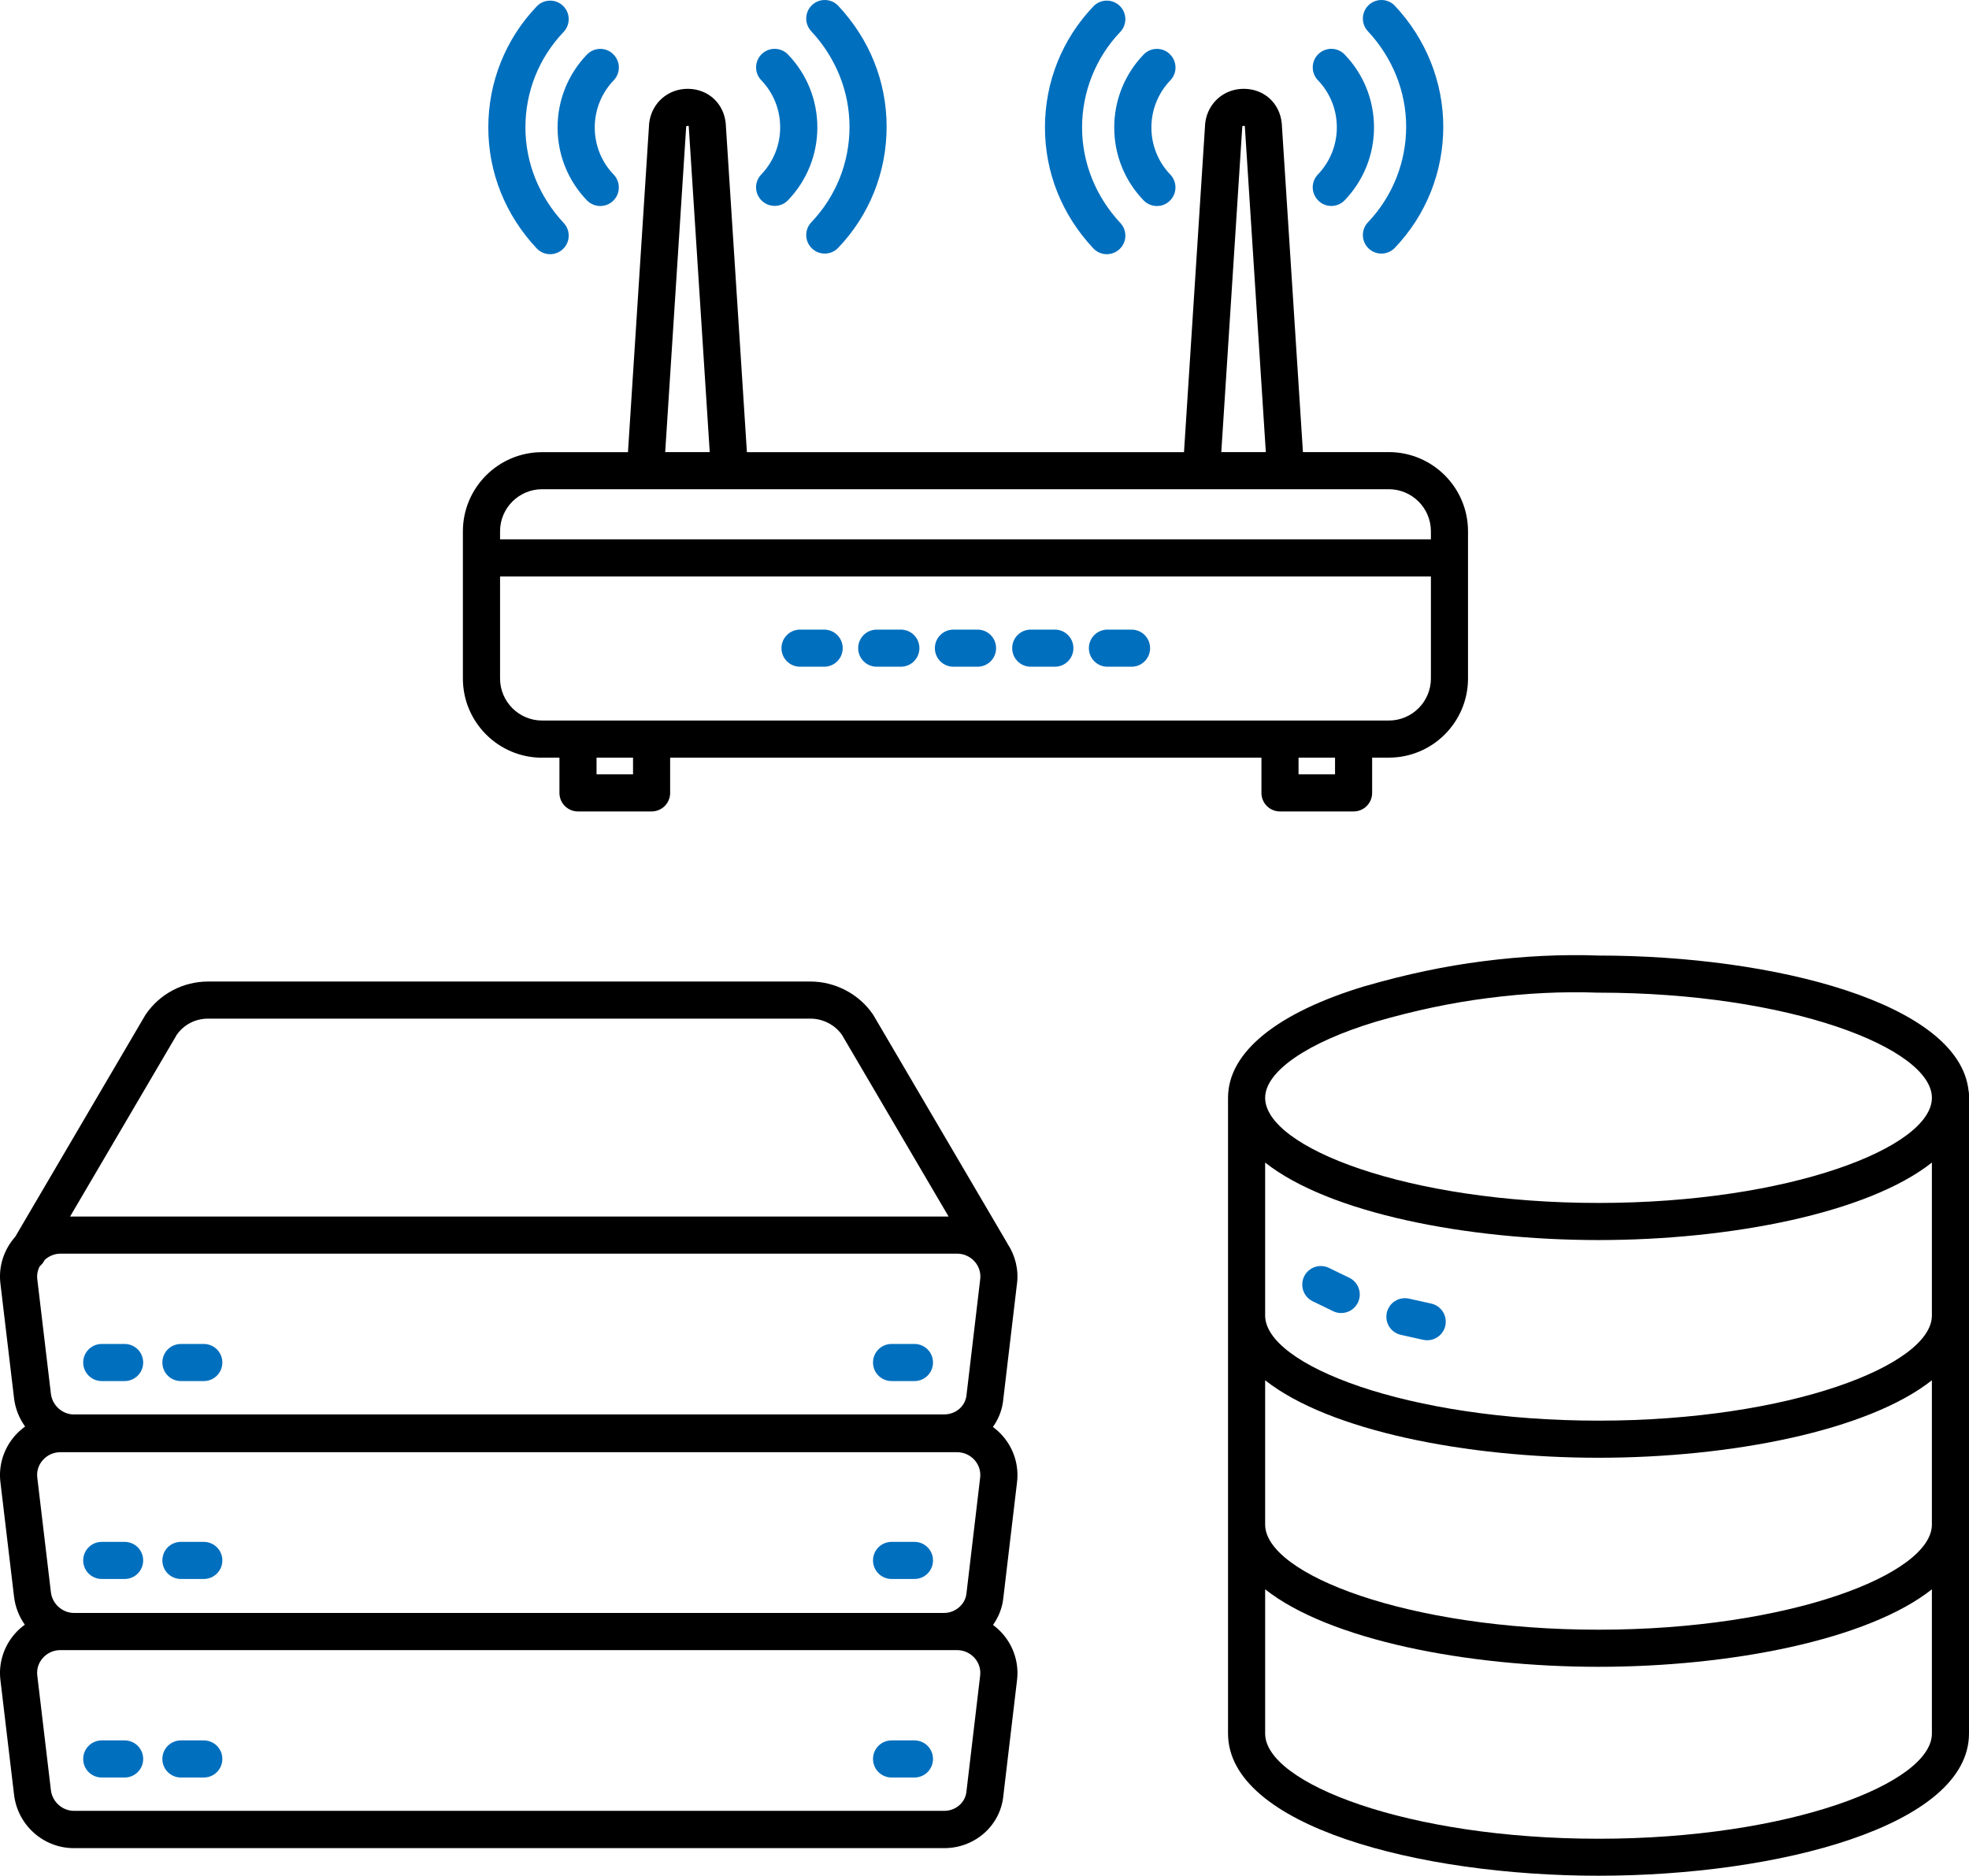
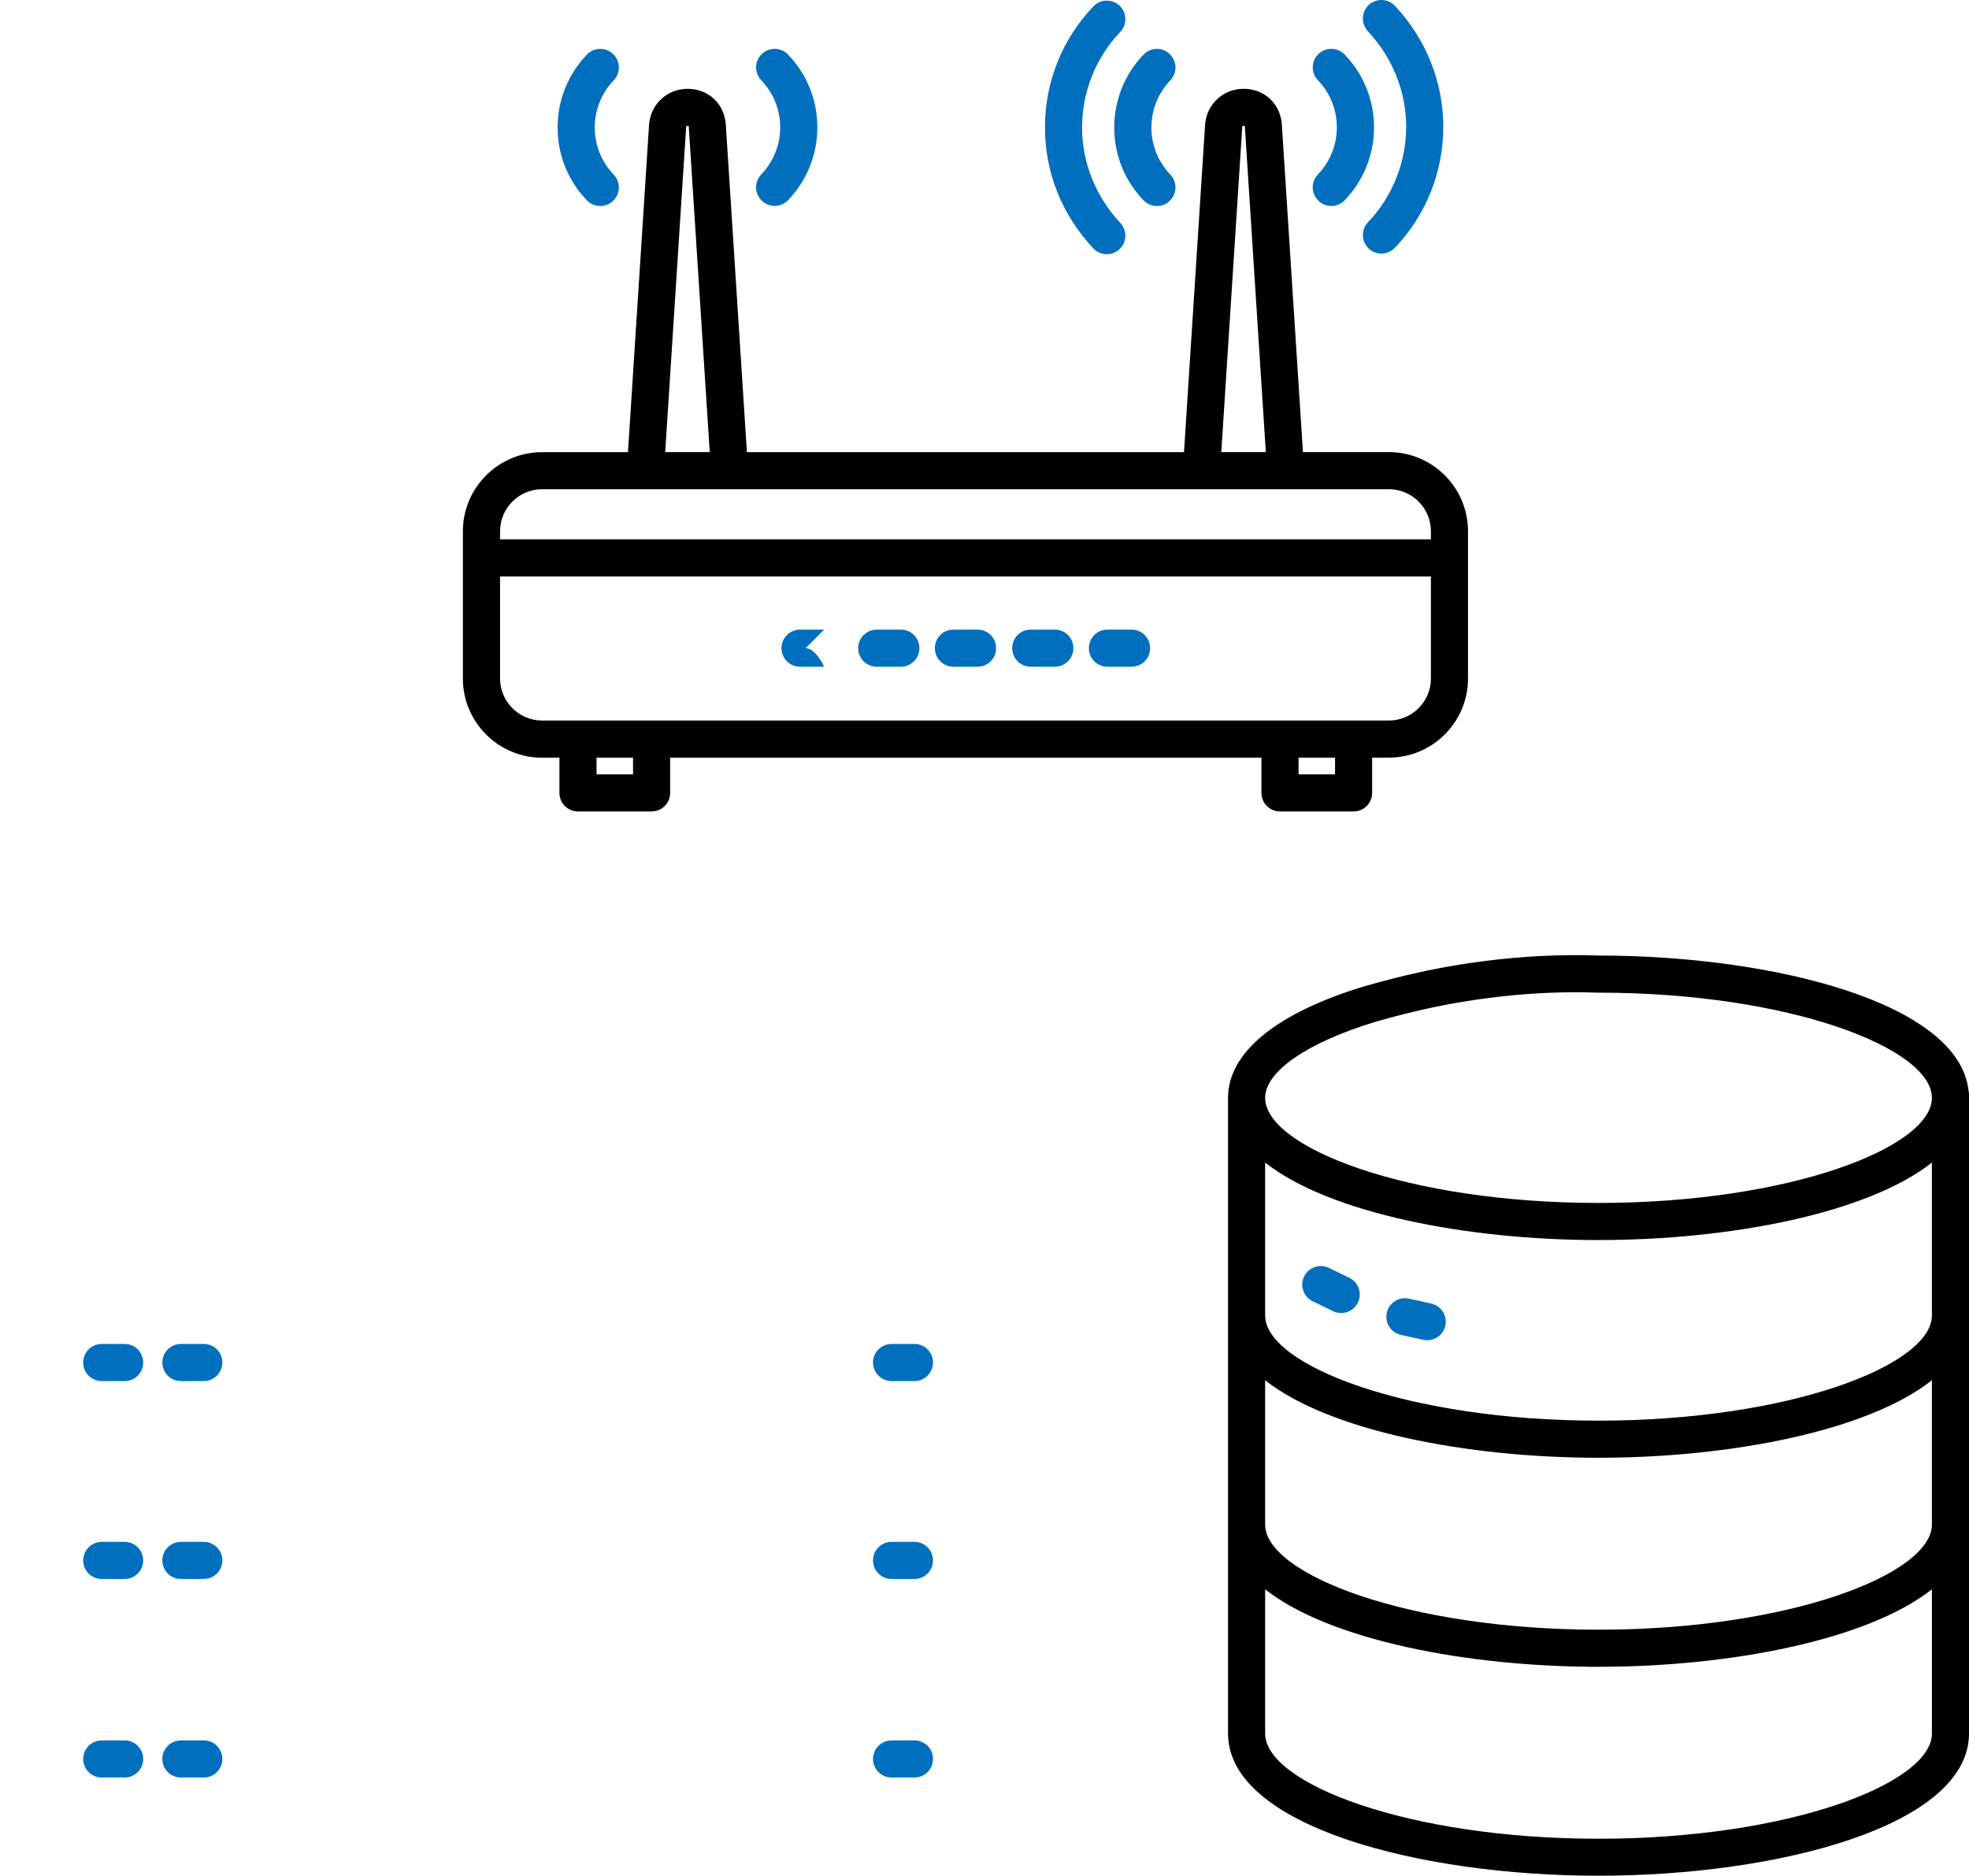
<svg xmlns="http://www.w3.org/2000/svg" id="uuid-04f0d9bc-a831-4c6e-8979-e21ed6b63396" width="318.35" height="303.3" viewBox="0 0 318.35 303.3">
  <g id="uuid-53f7eb53-fa98-440f-8d4f-1f7a72736a11">
-     <path d="m164.43,207.57c.29-2.29-.28-4.59-1.55-6.5-.02-.03-.02-.06-.04-.09l-21.6-36.8c-.03-.06-.07-.11-.11-.17-2.23-3.28-6.09-5.31-10.08-5.31H33.65c-4.05,0-7.82,1.99-10.08,5.31-.04.06-.07.11-.11.17L2.45,199.99s-.02.02-.03.03c-1.83,2.08-2.69,4.83-2.35,7.54l2.2,18.5c.2,1.71.84,3.27,1.79,4.59-.59.43-1.15.92-1.64,1.48-1.83,2.08-2.69,4.83-2.35,7.54l2.2,18.5c.2,1.68.82,3.22,1.74,4.52-.58.42-1.11.9-1.59,1.44-1.83,2.08-2.69,4.83-2.35,7.54l2.2,18.5c.58,4.93,4.74,8.65,9.68,8.65h140.7c5.03,0,9.15-3.71,9.58-8.55l2.2-18.58c.34-2.73-.51-5.48-2.35-7.56-.46-.52-.98-.99-1.53-1.4.92-1.3,1.53-2.82,1.68-4.46l2.2-18.58c.34-2.73-.51-5.48-2.35-7.56-.47-.53-.99-1-1.55-1.41.94-1.31,1.55-2.86,1.69-4.55l2.2-18.58ZM6.92,236.08c.72-.82,1.75-1.28,2.83-1.28h145c1.08,0,2.11.47,2.83,1.28.7.8,1.02,1.81.89,2.86l-2.21,18.68c-.16,1.75-1.78,3.17-3.61,3.17H11.95c-1.87,0-3.5-1.47-3.72-3.35l-2.2-18.52c-.13-1.04.19-2.05.89-2.84Zm5.03-7.38c-1.87,0-3.5-1.47-3.72-3.35l-2.2-18.52c-.09-.72.05-1.43.38-2.07.24-.21.46-.45.64-.74l.18-.31c.69-.63,1.59-1.01,2.53-1.01h145c1.08,0,2.11.47,2.83,1.28.7.8,1.02,1.81.89,2.86l-2.21,18.69c-.16,1.8-1.71,3.16-3.61,3.16H11.95Zm16.63-61.39c1.16-1.66,3.01-2.61,5.07-2.61h97.4c2,0,3.93,1,5.07,2.61l17.25,29.39H11.33l17.25-29.39Zm129.89,103.63l-2.21,18.69c-.16,1.8-1.71,3.16-3.61,3.16H11.95c-1.87,0-3.5-1.47-3.72-3.35l-2.2-18.52c-.13-1.04.19-2.05.89-2.84.72-.82,1.75-1.28,2.83-1.28h145c1.08,0,2.11.47,2.83,1.28.7.8,1.02,1.81.89,2.86Z" style="stroke-width:0px;" />
    <path d="m87.65,122.5h2.8v5.7c0,1.66,1.34,3,3,3h11.9c1.66,0,3-1.34,3-3v-5.7h95.6v5.7c0,1.66,1.34,3,3,3h11.9c1.66,0,3-1.34,3-3v-5.7h2.7c7.06,0,12.8-5.74,12.8-12.8v-23.8c0-7.06-5.74-12.8-12.8-12.8h-13.89l-3.42-53.09s0-.08-.01-.12c-.34-3.22-2.83-5.49-6.06-5.53-.03,0-.06,0-.09,0-3.19,0-5.79,2.28-6.21,5.46,0,.07-.01.13-.02.2l-3.42,53.09h-70.67l-3.42-53.09s0-.08-.01-.12c-.34-3.22-2.83-5.49-6.06-5.54-3.22-.04-5.88,2.25-6.3,5.46,0,.07-.02.13-.02.2l-3.42,53.09h-13.89c-7.06,0-12.8,5.74-12.8,12.8v23.8c0,7.06,5.74,12.8,12.8,12.8Zm14.7,2.7h-5.9v-2.7h5.9v2.7Zm113.5,0h-5.9v-2.7h5.9v2.7Zm8.7-8.7H87.65c-3.75,0-6.8-3.05-6.8-6.8v-16.5h150.5v16.5c0,3.75-3.05,6.8-6.8,6.8Zm-23.71-95.98c.02-.12.05-.13.08-.14.12-.06.29-.03.32-.02,0,0,.02.05.03.11l3.39,52.63h-7.2l3.39-52.58Zm-89.9,0c.02-.12.05-.13.08-.14.12-.05.29-.03.31-.02,0,0,.02.05.03.11l3.39,52.63h-7.2l3.39-52.58Zm-23.29,58.58h136.9c3.75,0,6.8,3.05,6.8,6.8v1.3H80.85v-1.3c0-3.75,3.05-6.8,6.8-6.8Z" style="stroke-width:0px;" />
    <path d="m318.28,176.35c-1.54-14.19-31.5-21.84-59.77-21.85-6.03-.22-12.33.09-18.74.92-6.13.78-12.33,2.08-18.95,3.99-.01,0-.02,0-.03,0-14.34,4.31-22.24,10.73-22.24,18.07,0,.04,0,.08,0,.12,0,.03,0,.05,0,.08v102.6c0,14.94,30.86,23,59.9,23s59.9-8.06,59.9-23v-103.3c0-.22-.03-.44-.07-.65Zm-5.93,68.25v1.9c0,8.02-23.05,17-53.9,17s-53.9-8.98-53.9-17v-23.33c10.37,8.19,32.62,12.53,53.9,12.53s43.53-4.33,53.9-12.53v21.43Zm0-33.8v1.9c0,8.02-23.05,17-53.9,17s-53.9-8.98-53.9-17v-24.73c10.37,8.19,32.62,12.53,53.9,12.53s43.53-4.33,53.9-12.53v22.83Zm-89.85-45.62c6.31-1.82,12.21-3.06,18.04-3.8,6.1-.8,12.09-1.09,17.8-.88.04,0,.08,0,.11,0,30.85,0,53.9,8.98,53.9,17s-23.05,17-53.9,17-53.9-8.98-53.9-17c0-4.27,6.88-8.99,17.95-12.32Zm35.95,132.12c-30.85,0-53.9-8.98-53.9-17v-23.33c10.37,8.19,32.62,12.53,53.9,12.53s43.53-4.33,53.9-12.53v23.33c0,8.02-23.05,17-53.9,17Z" style="stroke-width:0px;" />
    <path d="m147.85,281.4h-3.7c-1.66,0-3,1.34-3,3s1.34,3,3,3h3.7c1.66,0,3-1.34,3-3s-1.34-3-3-3Z" style="fill:#006fbe; stroke-width:0px;" />
    <path d="m147.85,249.3h-3.7c-1.66,0-3,1.34-3,3s1.34,3,3,3h3.7c1.66,0,3-1.34,3-3s-1.34-3-3-3Z" style="fill:#006fbe; stroke-width:0px;" />
    <path d="m147.85,217.3h-3.7c-1.66,0-3,1.34-3,3s1.34,3,3,3h3.7c1.66,0,3-1.34,3-3s-1.34-3-3-3Z" style="fill:#006fbe; stroke-width:0px;" />
    <path d="m20.15,281.4h-3.7c-1.66,0-3,1.34-3,3s1.34,3,3,3h3.7c1.66,0,3-1.34,3-3s-1.34-3-3-3Z" style="fill:#006fbe; stroke-width:0px;" />
    <path d="m32.95,281.4h-3.7c-1.66,0-3,1.34-3,3s1.34,3,3,3h3.7c1.66,0,3-1.34,3-3s-1.34-3-3-3Z" style="fill:#006fbe; stroke-width:0px;" />
    <path d="m20.15,249.3h-3.7c-1.66,0-3,1.34-3,3s1.34,3,3,3h3.7c1.66,0,3-1.34,3-3s-1.34-3-3-3Z" style="fill:#006fbe; stroke-width:0px;" />
    <path d="m32.95,249.3h-3.7c-1.66,0-3,1.34-3,3s1.34,3,3,3h3.7c1.66,0,3-1.34,3-3s-1.34-3-3-3Z" style="fill:#006fbe; stroke-width:0px;" />
    <path d="m20.15,217.3h-3.7c-1.66,0-3,1.34-3,3s1.34,3,3,3h3.7c1.66,0,3-1.34,3-3s-1.34-3-3-3Z" style="fill:#006fbe; stroke-width:0px;" />
    <path d="m32.95,217.3h-3.7c-1.66,0-3,1.34-3,3s1.34,3,3,3h3.7c1.66,0,3-1.34,3-3s-1.34-3-3-3Z" style="fill:#006fbe; stroke-width:0px;" />
-     <path d="m133.25,101.8h-3.9c-1.66,0-3,1.34-3,3s1.34,3,3,3h3.9c1.66,0,3-1.34,3-3s-1.34-3-3-3Z" style="fill:#006fbe; stroke-width:0px;" />
+     <path d="m133.25,101.8h-3.9c-1.66,0-3,1.34-3,3s1.34,3,3,3h3.9s-1.34-3-3-3Z" style="fill:#006fbe; stroke-width:0px;" />
    <path d="m145.65,107.8c1.66,0,3-1.34,3-3s-1.34-3-3-3h-3.9c-1.66,0-3,1.34-3,3s1.34,3,3,3h3.9Z" style="fill:#006fbe; stroke-width:0px;" />
    <path d="m158.05,101.8h-3.9c-1.66,0-3,1.34-3,3s1.34,3,3,3h3.9c1.66,0,3-1.34,3-3s-1.34-3-3-3Z" style="fill:#006fbe; stroke-width:0px;" />
    <path d="m170.55,101.8h-3.9c-1.66,0-3,1.34-3,3s1.34,3,3,3h3.9c1.66,0,3-1.34,3-3s-1.34-3-3-3Z" style="fill:#006fbe; stroke-width:0px;" />
    <path d="m182.95,101.8h-3.9c-1.66,0-3,1.34-3,3s1.34,3,3,3h3.9c1.66,0,3-1.34,3-3s-1.34-3-3-3Z" style="fill:#006fbe; stroke-width:0px;" />
    <path d="m132.15,20.6c0-4.41-1.68-8.6-4.74-11.78-1.15-1.2-3.05-1.23-4.24-.09-1.2,1.15-1.23,3.05-.09,4.24,1.98,2.06,3.06,4.77,3.06,7.62s-1.09,5.56-3.06,7.62c-1.15,1.2-1.11,3.09.09,4.24.58.56,1.33.84,2.08.84.79,0,1.58-.31,2.16-.92,3.05-3.18,4.74-7.36,4.74-11.78Z" style="fill:#006fbe; stroke-width:0px;" />
    <path d="m99.13,8.74c-1.19-1.15-3.09-1.11-4.24.09-3.05,3.18-4.74,7.36-4.74,11.78s1.68,8.6,4.74,11.78c.59.61,1.38.92,2.16.92.75,0,1.5-.28,2.08-.84,1.2-1.15,1.23-3.05.09-4.24-1.98-2.06-3.06-4.77-3.06-7.62s1.09-5.56,3.06-7.62c1.15-1.2,1.11-3.09-.09-4.24Z" style="fill:#006fbe; stroke-width:0px;" />
-     <path d="m137.35,20.5c0,5.79-2.19,11.26-6.17,15.43-1.14,1.2-1.1,3.1.1,4.24.58.56,1.33.83,2.07.83.79,0,1.58-.31,2.17-.93,5.05-5.28,7.83-12.24,7.83-19.57s-2.77-14.16-7.81-19.55c-1.13-1.21-3.03-1.27-4.24-.14-1.21,1.13-1.27,3.03-.14,4.24,3.99,4.27,6.19,9.76,6.19,15.45Z" style="fill:#006fbe; stroke-width:0px;" />
-     <path d="m84.95,20.6c0-5.79,2.19-11.26,6.17-15.43,1.14-1.2,1.1-3.1-.1-4.24-1.2-1.14-3.1-1.1-4.24.1-5.05,5.29-7.83,12.24-7.83,19.57s2.77,14.16,7.81,19.55c.59.63,1.39.95,2.19.95.73,0,1.47-.27,2.05-.81,1.21-1.13,1.27-3.03.14-4.24-3.99-4.27-6.19-9.76-6.19-15.45Z" style="fill:#006fbe; stroke-width:0px;" />
    <path d="m213.17,32.46c.58.56,1.33.84,2.08.84.79,0,1.58-.31,2.16-.92,3.05-3.18,4.74-7.36,4.74-11.78s-1.68-8.6-4.74-11.78c-1.15-1.2-3.05-1.23-4.24-.09-1.2,1.15-1.23,3.05-.09,4.24,1.98,2.06,3.06,4.77,3.06,7.62s-1.09,5.56-3.06,7.62c-1.15,1.2-1.11,3.09.09,4.24Z" style="fill:#006fbe; stroke-width:0px;" />
    <path d="m189.13,8.74c-1.2-1.15-3.09-1.11-4.24.09-3.05,3.18-4.74,7.36-4.74,11.78s1.68,8.6,4.74,11.78c.59.61,1.38.92,2.16.92s1.5-.28,2.08-.84c1.19-1.15,1.23-3.05.09-4.24-1.98-2.06-3.06-4.77-3.06-7.62s1.09-5.56,3.06-7.62c1.15-1.19,1.11-3.09-.09-4.24Z" style="fill:#006fbe; stroke-width:0px;" />
    <path d="m233.35,20.5c0-7.22-2.77-14.16-7.81-19.55-1.13-1.21-3.03-1.27-4.24-.14-1.21,1.13-1.27,3.03-.14,4.24,3.99,4.27,6.19,9.76,6.19,15.45s-2.19,11.26-6.17,15.43c-1.14,1.2-1.1,3.1.1,4.24.58.56,1.33.83,2.07.83.79,0,1.58-.31,2.17-.93,5.05-5.29,7.83-12.24,7.83-19.57Z" style="fill:#006fbe; stroke-width:0px;" />
    <path d="m178.95,41.1c.73,0,1.47-.27,2.05-.81,1.21-1.13,1.27-3.03.14-4.24-3.99-4.27-6.19-9.76-6.19-15.45s2.19-11.27,6.17-15.43c1.14-1.2,1.1-3.1-.1-4.24-1.2-1.14-3.1-1.1-4.24.1-5.05,5.28-7.83,12.23-7.83,19.57s2.77,14.16,7.81,19.55c.59.63,1.39.95,2.19.95Z" style="fill:#006fbe; stroke-width:0px;" />
    <path d="m218.16,206.6l-3.3-1.6c-1.49-.72-3.29-.1-4.01,1.39-.72,1.49-.1,3.29,1.39,4.01l3.3,1.6c.42.21.87.3,1.31.3,1.11,0,2.18-.62,2.7-1.69.72-1.49.1-3.29-1.39-4.01Z" style="fill:#006fbe; stroke-width:0px;" />
    <path d="m231.4,210.77l-3.6-.8c-1.61-.36-3.22.66-3.58,2.28-.36,1.62.66,3.22,2.28,3.58l3.6.8c.22.05.44.07.65.07,1.38,0,2.62-.95,2.93-2.35.36-1.62-.66-3.22-2.28-3.58Z" style="fill:#006fbe; stroke-width:0px;" />
  </g>
</svg>